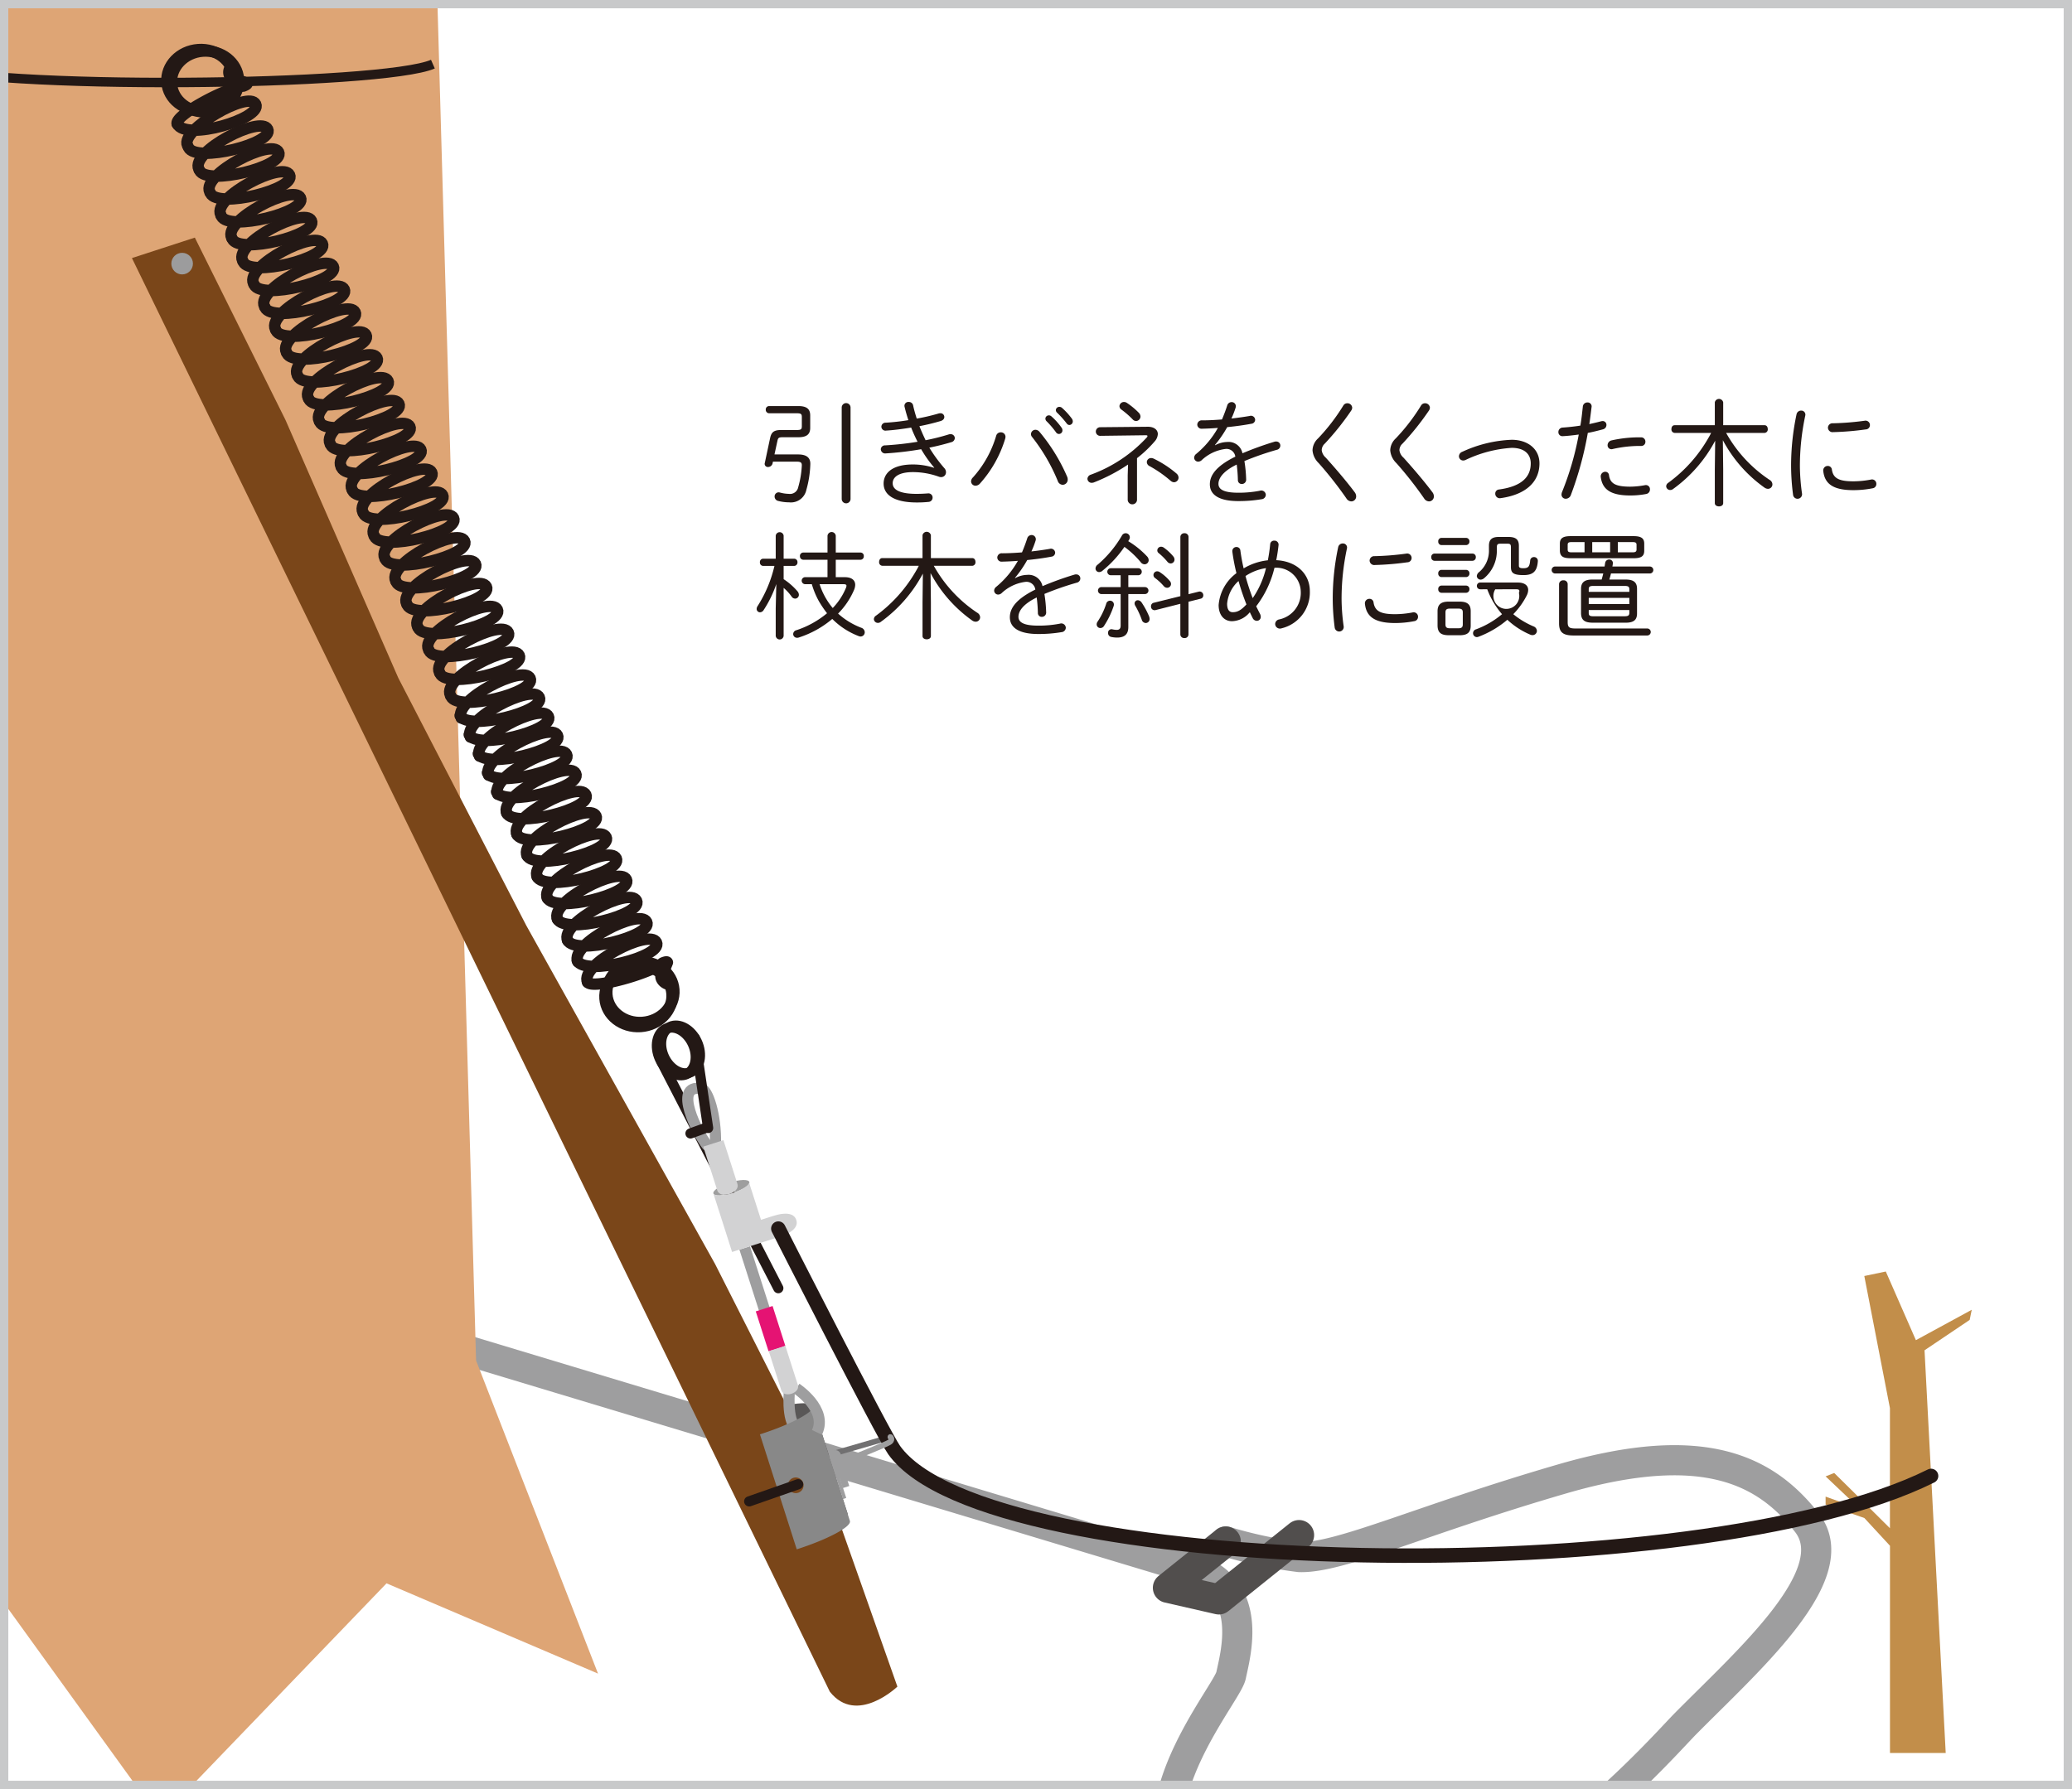
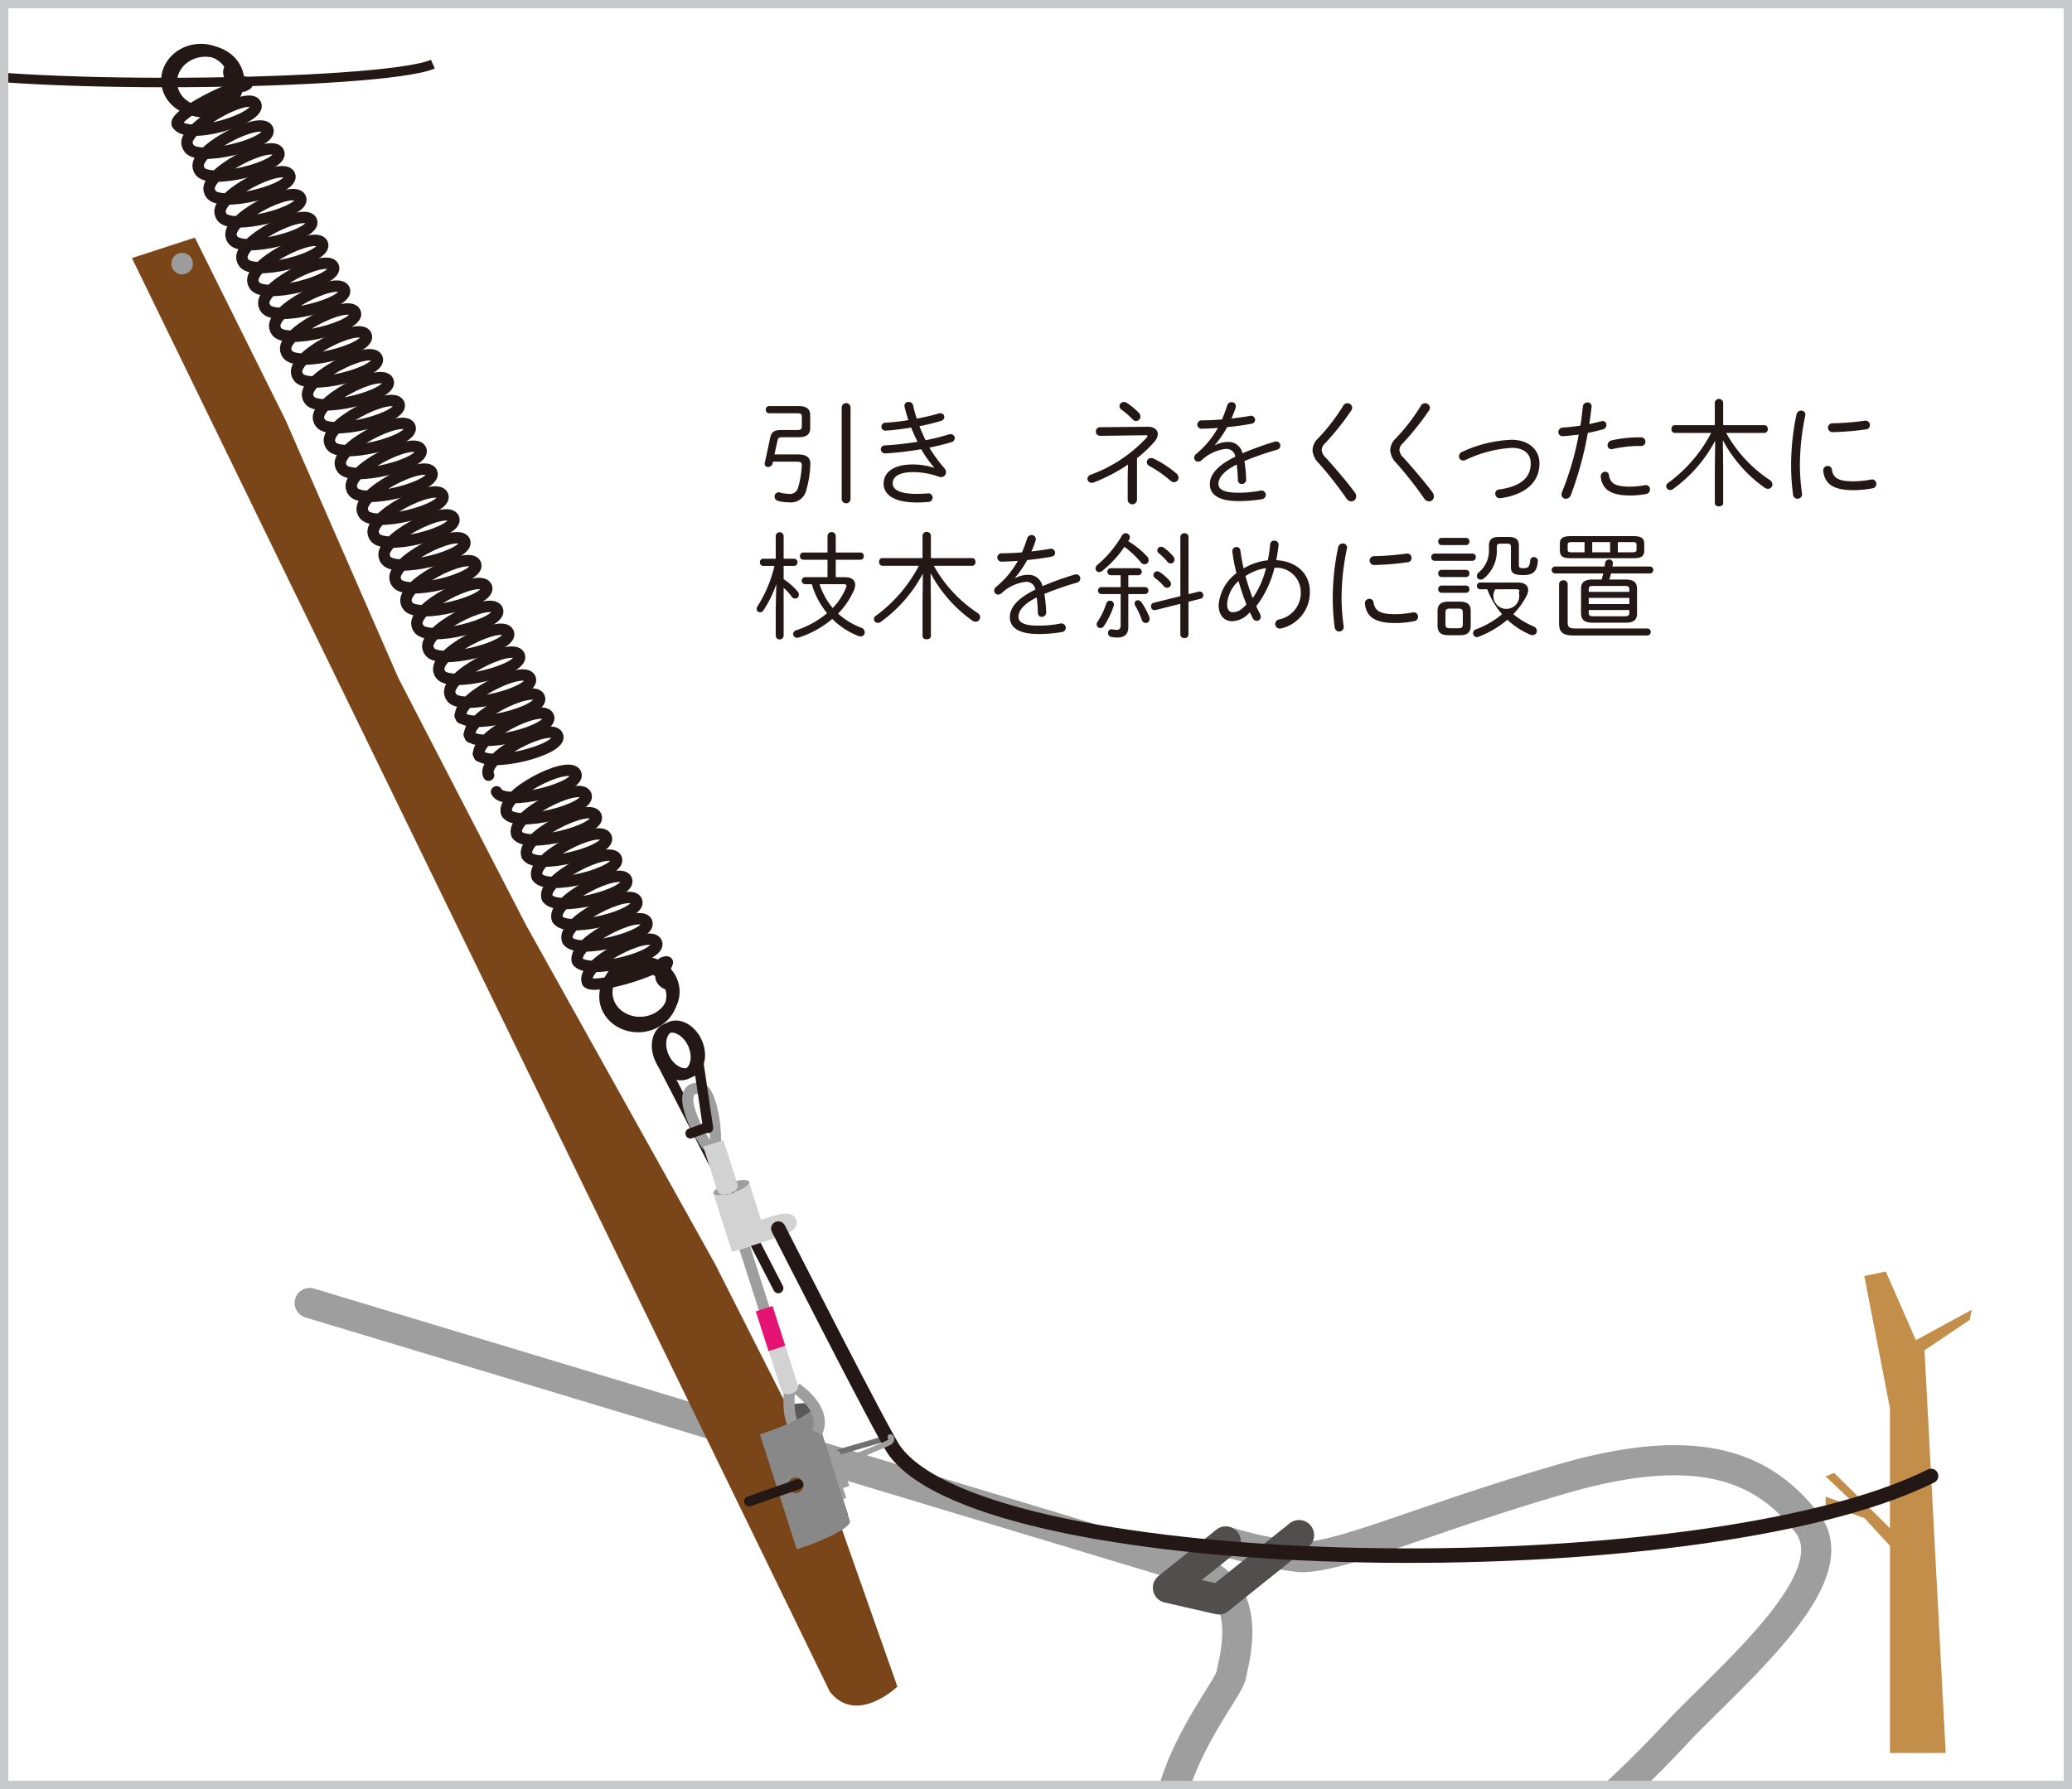
<svg xmlns="http://www.w3.org/2000/svg" width="230" height="198.635" viewBox="0 0 230 198.635">
  <rect x="0" y="0" width="230" height="198.635" fill="#333333" stroke="none" />
  <defs>
    <clipPath id="clip-path">
      <rect id="SVGID" width="230" height="198.635" transform="translate(1861.2 2215.479)" fill="none" />
    </clipPath>
  </defs>
  <g id="グループ_401" data-name="グループ 401" transform="translate(-1861.2 -2215.479)">
    <g id="グループ_399" data-name="グループ 399">
      <g id="グループ_398" data-name="グループ 398" clip-path="url(#clip-path)">
        <rect id="長方形_124" data-name="長方形 124" width="230" height="198.635" transform="translate(1861.2 2215.479)" fill="#fff" />
        <path id="パス_2034" data-name="パス 2034" d="M2080.072,2360.9l-6.2,3.374-3.341-7.623-2.386.5,2.845,14.67v13.333c-2.4-2.409-6.186-6.133-6.186-6.133l-.955.375,3.818,3.624-3.818-1.375v.875l4.3,1.5,2.845,3.079v23.007h6.187l-2.351-44.707,5.011-3.374Z" fill="#c28e4a" />
        <path id="パス_2035" data-name="パス 2035" d="M1997.261,2386.625a49.185,49.185,0,0,0,8.166,1.728c4.462.163,13.463-4.111,29.236-8.691s22.586-.867,27.092,4.847-6.522,15.319-13.516,22.406c-3.115,3.157-25.519,29.118-46.751,22.715s-4.192-25.481-3.638-28.123,2.9-10.8-5.961-12.317l-96.31-29.043" fill="none" stroke="#9e9e9f" stroke-linecap="round" stroke-linejoin="round" stroke-width="3.347" />
        <path id="パス_2036" data-name="パス 2036" d="M2005.4,2385.917l-8.9,7.141-5.656-1.293,6.419-5.139" fill="none" stroke="#514e4d" stroke-linecap="round" stroke-linejoin="round" stroke-width="3.347" />
        <path id="パス_2037" data-name="パス 2037" d="M1949.036,2385.57l-4.329-13.117c3.46-1.107,6.553-1.509,6.756-.876l3.858,12.05Z" fill="#595757" />
        <ellipse id="楕円形_187" data-name="楕円形 187" cx="2.094" cy="0.6" rx="2.094" ry="0.6" transform="translate(1940.209 2347.416) rotate(-17.754)" fill="#9e9e9e" />
-         <path id="パス_2038" data-name="パス 2038" d="M1914.046,2366.531l-4.5-158.12h-58.654l-.763,158.12-17.275,33.708,27.216-8.966,18.879,26.14,25.158-26.14,23.477,10.023Z" fill="#dea575" />
        <g id="グループ_396" data-name="グループ 396">
          <path id="パス_2039" data-name="パス 2039" d="M1925.338,2322.258c-.937-1.962,6.894-6,7.648-4.419s-7.96,3.765-8.789,2.032" fill="none" stroke="#231815" stroke-linecap="round" stroke-linejoin="round" stroke-width="1.264" />
          <path id="パス_2040" data-name="パス 2040" d="M1926.424,2324.529c-.938-1.962,6.894-6,7.648-4.419s-7.961,3.765-8.789,2.032" fill="none" stroke="#231815" stroke-linecap="round" stroke-linejoin="round" stroke-width="1.264" />
          <path id="パス_2041" data-name="パス 2041" d="M1926.411,2324.5c.441.922,7.012-.972,8.337-2.1,0,0,.484-.225.537-.067a7.734,7.734,0,0,1-.7,1.417c-.066.148,0,.674.615.956" fill="none" stroke="#231815" stroke-linecap="round" stroke-linejoin="round" stroke-width="1.264" />
          <path id="パス_2042" data-name="パス 2042" d="M1924.213,2319.9c-.938-1.962,6.894-6,7.648-4.419s-7.961,3.765-8.789,2.032" fill="none" stroke="#231815" stroke-linecap="round" stroke-linejoin="round" stroke-width="1.264" />
          <path id="パス_2043" data-name="パス 2043" d="M1923.088,2317.549c-.938-1.961,6.894-6,7.648-4.418s-7.961,3.764-8.789,2.032" fill="none" stroke="#231815" stroke-linecap="round" stroke-linejoin="round" stroke-width="1.264" />
          <path id="パス_2044" data-name="パス 2044" d="M1921.962,2315.2c-.937-1.962,6.9-6,7.648-4.418s-7.96,3.764-8.789,2.031" fill="none" stroke="#231815" stroke-linecap="round" stroke-linejoin="round" stroke-width="1.264" />
          <path id="パス_2045" data-name="パス 2045" d="M1920.837,2312.841c-.938-1.962,6.894-6,7.648-4.419s-7.96,3.765-8.789,2.032" fill="none" stroke="#231815" stroke-linecap="round" stroke-linejoin="round" stroke-width="1.264" />
          <path id="パス_2046" data-name="パス 2046" d="M1919.712,2310.487c-.938-1.962,6.894-6,7.648-4.419s-7.961,3.765-8.789,2.032" fill="none" stroke="#231815" stroke-linecap="round" stroke-linejoin="round" stroke-width="1.264" />
          <path id="パス_2047" data-name="パス 2047" d="M1918.587,2308.133c-.938-1.962,6.894-6,7.648-4.419s-7.961,3.765-8.789,2.032" fill="none" stroke="#231815" stroke-linecap="round" stroke-linejoin="round" stroke-width="1.264" />
          <path id="パス_2048" data-name="パス 2048" d="M1917.461,2305.779c-.938-1.962,6.894-6,7.648-4.419s-7.96,3.765-8.789,2.032" fill="none" stroke="#231815" stroke-linecap="round" stroke-linejoin="round" stroke-width="1.264" />
-           <path id="パス_2049" data-name="パス 2049" d="M1916.45,2303.663c-.938-1.962,6.894-6,7.648-4.419s-7.961,3.765-8.789,2.032" fill="none" stroke="#231815" stroke-linecap="round" stroke-linejoin="round" stroke-width="1.264" />
          <path id="パス_2050" data-name="パス 2050" d="M1915.438,2301.547c-.937-1.962,6.894-6,7.648-4.419s-7.96,3.765-8.789,2.032" fill="none" stroke="#231815" stroke-linecap="round" stroke-linejoin="round" stroke-width="1.264" />
          <path id="パス_2051" data-name="パス 2051" d="M1914.427,2299.431c-.938-1.962,6.894-6,7.648-4.419s-7.961,3.765-8.789,2.032" fill="none" stroke="#231815" stroke-linecap="round" stroke-linejoin="round" stroke-width="1.264" />
          <path id="パス_2052" data-name="パス 2052" d="M1913.415,2297.315c-.937-1.962,6.9-6,7.649-4.419s-7.961,3.765-8.789,2.032" fill="none" stroke="#231815" stroke-linecap="round" stroke-linejoin="round" stroke-width="1.264" />
          <path id="パス_2053" data-name="パス 2053" d="M1912.4,2295.2c-.938-1.962,6.894-6,7.648-4.419s-7.961,3.765-8.789,2.032" fill="none" stroke="#231815" stroke-linecap="round" stroke-linejoin="round" stroke-width="1.264" />
          <path id="パス_2054" data-name="パス 2054" d="M1911.19,2292.659c-.938-1.962,6.894-6,7.648-4.419s-7.961,3.765-8.789,2.032" fill="none" stroke="#231815" stroke-linecap="round" stroke-linejoin="round" stroke-width="1.264" />
          <path id="パス_2055" data-name="パス 2055" d="M1909.976,2290.119c-.938-1.962,6.894-6,7.648-4.418s-7.961,3.764-8.789,2.031" fill="none" stroke="#231815" stroke-linecap="round" stroke-linejoin="round" stroke-width="1.264" />
          <path id="パス_2056" data-name="パス 2056" d="M1908.762,2287.579c-.938-1.961,6.894-6,7.648-4.418s-7.961,3.765-8.789,2.032" fill="none" stroke="#231815" stroke-linecap="round" stroke-linejoin="round" stroke-width="1.264" />
          <path id="パス_2057" data-name="パス 2057" d="M1907.548,2285.04c-.938-1.962,6.894-6,7.648-4.419s-7.961,3.765-8.789,2.032" fill="none" stroke="#231815" stroke-linecap="round" stroke-linejoin="round" stroke-width="1.264" />
          <path id="パス_2058" data-name="パス 2058" d="M1906.334,2282.5c-.938-1.962,6.894-6,7.648-4.419s-7.961,3.765-8.789,2.032" fill="none" stroke="#231815" stroke-linecap="round" stroke-linejoin="round" stroke-width="1.264" />
          <path id="パス_2059" data-name="パス 2059" d="M1905.12,2279.96c-.938-1.962,6.894-6,7.648-4.418s-7.961,3.764-8.789,2.031" fill="none" stroke="#231815" stroke-linecap="round" stroke-linejoin="round" stroke-width="1.264" />
          <path id="パス_2060" data-name="パス 2060" d="M1903.906,2277.42c-.938-1.961,6.894-5.995,7.648-4.418s-7.961,3.765-8.789,2.032" fill="none" stroke="#231815" stroke-linecap="round" stroke-linejoin="round" stroke-width="1.264" />
          <path id="パス_2061" data-name="パス 2061" d="M1902.692,2274.881c-.938-1.962,6.894-6,7.648-4.419s-7.961,3.765-8.789,2.032" fill="none" stroke="#231815" stroke-linecap="round" stroke-linejoin="round" stroke-width="1.264" />
          <path id="パス_2062" data-name="パス 2062" d="M1901.478,2272.341c-.938-1.962,6.894-6,7.648-4.419s-7.961,3.765-8.789,2.032" fill="none" stroke="#231815" stroke-linecap="round" stroke-linejoin="round" stroke-width="1.264" />
          <path id="パス_2063" data-name="パス 2063" d="M1900.264,2269.8c-.938-1.962,6.894-6,7.648-4.418s-7.961,3.764-8.789,2.031" fill="none" stroke="#231815" stroke-linecap="round" stroke-linejoin="round" stroke-width="1.264" />
          <path id="パス_2064" data-name="パス 2064" d="M1899.05,2267.262c-.938-1.962,6.894-6,7.648-4.419s-7.961,3.765-8.789,2.032" fill="none" stroke="#231815" stroke-linecap="round" stroke-linejoin="round" stroke-width="1.264" />
          <path id="パス_2065" data-name="パス 2065" d="M1897.836,2264.722c-.938-1.962,6.894-6,7.648-4.419s-7.961,3.765-8.789,2.032" fill="none" stroke="#231815" stroke-linecap="round" stroke-linejoin="round" stroke-width="1.264" />
          <path id="パス_2066" data-name="パス 2066" d="M1896.622,2262.182c-.938-1.962,6.894-6,7.648-4.419s-7.961,3.765-8.789,2.032" fill="none" stroke="#231815" stroke-linecap="round" stroke-linejoin="round" stroke-width="1.264" />
          <path id="パス_2067" data-name="パス 2067" d="M1895.408,2259.642c-.938-1.962,6.894-6,7.648-4.418s-7.961,3.764-8.789,2.031" fill="none" stroke="#231815" stroke-linecap="round" stroke-linejoin="round" stroke-width="1.264" />
          <path id="パス_2068" data-name="パス 2068" d="M1894.194,2257.1c-.938-1.962,6.894-6,7.648-4.419s-7.961,3.765-8.789,2.032" fill="none" stroke="#231815" stroke-linecap="round" stroke-linejoin="round" stroke-width="1.264" />
          <path id="パス_2069" data-name="パス 2069" d="M1892.98,2254.563c-.938-1.962,6.894-6,7.648-4.419s-7.961,3.765-8.789,2.032" fill="none" stroke="#231815" stroke-linecap="round" stroke-linejoin="round" stroke-width="1.264" />
          <path id="パス_2070" data-name="パス 2070" d="M1891.766,2252.023c-.938-1.962,6.894-6,7.648-4.419s-7.961,3.765-8.789,2.032" fill="none" stroke="#231815" stroke-linecap="round" stroke-linejoin="round" stroke-width="1.264" />
          <path id="パス_2071" data-name="パス 2071" d="M1890.552,2249.483c-.938-1.962,6.894-6,7.648-4.418s-7.961,3.764-8.789,2.031" fill="none" stroke="#231815" stroke-linecap="round" stroke-linejoin="round" stroke-width="1.264" />
          <path id="パス_2072" data-name="パス 2072" d="M1889.338,2246.944c-.938-1.962,6.894-6,7.648-4.419s-7.961,3.765-8.789,2.032" fill="none" stroke="#231815" stroke-linecap="round" stroke-linejoin="round" stroke-width="1.264" />
          <path id="パス_2073" data-name="パス 2073" d="M1888.124,2244.4c-.938-1.962,6.894-6,7.648-4.419s-7.961,3.765-8.789,2.032" fill="none" stroke="#231815" stroke-linecap="round" stroke-linejoin="round" stroke-width="1.264" />
          <path id="パス_2074" data-name="パス 2074" d="M1886.91,2241.864c-.938-1.962,6.894-6,7.648-4.419s-7.961,3.765-8.789,2.032" fill="none" stroke="#231815" stroke-linecap="round" stroke-linejoin="round" stroke-width="1.264" />
          <path id="パス_2075" data-name="パス 2075" d="M1885.7,2239.324c-.938-1.961,6.894-6,7.648-4.418s-7.961,3.764-8.789,2.031" fill="none" stroke="#231815" stroke-linecap="round" stroke-linejoin="round" stroke-width="1.264" />
          <path id="パス_2076" data-name="パス 2076" d="M1884.482,2236.785c-.938-1.962,6.894-6,7.648-4.419s-7.961,3.765-8.789,2.032" fill="none" stroke="#231815" stroke-linecap="round" stroke-linejoin="round" stroke-width="1.264" />
          <path id="パス_2077" data-name="パス 2077" d="M1883.268,2234.245c-.938-1.962,6.894-6,7.648-4.419s-7.961,3.765-8.789,2.032" fill="none" stroke="#231815" stroke-linecap="round" stroke-linejoin="round" stroke-width="1.264" />
          <ellipse id="楕円形_188" data-name="楕円形 188" cx="3.728" cy="3.376" rx="3.728" ry="3.376" transform="translate(1928.323 2322.525) rotate(-4.072)" fill="none" stroke="#231815" stroke-linecap="round" stroke-linejoin="round" stroke-width="1.264" />
          <ellipse id="楕円形_189" data-name="楕円形 189" cx="3.728" cy="3.376" rx="3.728" ry="3.376" transform="translate(1928.118 2322.979) rotate(-4.072)" fill="none" stroke="#231815" stroke-linecap="round" stroke-linejoin="round" stroke-width="1.264" />
          <path id="パス_2078" data-name="パス 2078" d="M1880.869,2229.226c.938,1.962,9.472-.6,8.718-2.18s-8.406,2.834-7.577,4.567" fill="none" stroke="#231815" stroke-linecap="round" stroke-linejoin="round" stroke-width="1.264" />
          <path id="パス_2079" data-name="パス 2079" d="M1880.881,2229.252c-.44-.922,5.525-4.082,7.328-4.213,0,0,.508-.175.418-.317a9.31,9.31,0,0,0-1.611-.486.866.866,0,0,1-.35-1.063" fill="none" stroke="#231815" stroke-linecap="round" stroke-linejoin="round" stroke-width="1.264" />
          <ellipse id="楕円形_190" data-name="楕円形 190" cx="3.728" cy="3.376" rx="3.728" ry="3.376" transform="translate(1879.994 2221.419) rotate(-4.072)" fill="none" stroke="#231815" stroke-linecap="round" stroke-linejoin="round" stroke-width="1.264" />
          <ellipse id="楕円形_191" data-name="楕円形 191" cx="3.728" cy="3.376" rx="3.728" ry="3.376" transform="translate(1879.491 2221.25) rotate(-4.072)" fill="none" stroke="#231815" stroke-linecap="round" stroke-linejoin="round" stroke-width="1.264" />
        </g>
        <line id="線_258" data-name="線 258" x2="12.929" y2="25.06" transform="translate(1934.667 2333.442)" fill="none" stroke="#231815" stroke-linecap="round" stroke-linejoin="round" stroke-width="1.131" />
        <path id="パス_2080" data-name="パス 2080" d="M1882.828,2241.859l-6.983,2.273,77.469,159.17c2.977,3.78,7.5-.563,7.5-.563l-8.066-22.877-12.172-24.044-20.955-37.58-14.206-27.486-12.527-28.651Z" fill="#7a4619" />
        <path id="パス_2081" data-name="パス 2081" d="M1851.229,2222.6c9.353,3.011,52.53,2.41,58.024,0" fill="none" stroke="#231815" stroke-miterlimit="10" stroke-width="1.052" />
        <line id="線_259" data-name="線 259" y1="1.761" x2="6.077" transform="translate(1953.953 2375.041)" fill="none" stroke="#717071" stroke-linecap="round" stroke-linejoin="round" stroke-width="0.618" />
        <path id="パス_2082" data-name="パス 2082" d="M1948.851,2369.6s-.423,3.657.8,4.491" fill="none" stroke="#9e9e9f" stroke-linejoin="round" stroke-width="1.236" />
        <path id="パス_2083" data-name="パス 2083" d="M1945.556,2374.732l4.086,12.764c3.46-1.108,6.1-2.519,5.9-3.152l-4.086-12.764C1951.656,2372.213,1949.016,2373.624,1945.556,2374.732Zm4.239,6.483a.868.868,0,1,1,.562-1.091A.868.868,0,0,1,1949.8,2381.215Z" fill="#888" />
        <circle id="楕円形_192" data-name="楕円形 192" cx="0.648" cy="0.648" r="0.648" transform="translate(1953.26 2376.48)" fill="#9e9e9f" />
        <rect id="長方形_125" data-name="長方形 125" width="0.383" height="4.722" transform="translate(1953.332 2377.415) rotate(-17.754)" fill="#9e9e9f" />
        <rect id="長方形_126" data-name="長方形 126" width="0.769" height="1.274" transform="translate(1954.352 2379.487) rotate(-17.754)" fill="#9e9e9f" />
        <line id="線_260" data-name="線 260" x2="3.577" y2="11.171" transform="translate(1943.867 2354.036)" fill="none" stroke="#9e9e9f" stroke-linejoin="round" stroke-width="1.236" />
        <g id="グループ_397" data-name="グループ 397">
          <path id="パス_2084" data-name="パス 2084" d="M1940.417,2347.906l-.047.015.021.066C1940.384,2347.963,1940.415,2347.932,1940.417,2347.906Z" fill="#d2d2d3" />
          <path id="パス_2085" data-name="パス 2085" d="M1944.317,2346.662l0,0h0Z" fill="#d2d2d3" />
          <path id="パス_2086" data-name="パス 2086" d="M1949.59,2350.932c-.2-.638-.945-.97-2.616-.435l-1.3.415-1.321-4.127c-.021.321-.763.806-1.788,1.135-1.1.353-2.077.382-2.178.067l1.341,4.188.7,2.2.034.108,5.242-1.678C1949.383,2352.27,1949.8,2351.568,1949.59,2350.932Zm-1.994.957c-.335.108-.651.06-.7-.106s.176-.388.511-.5.65-.059.7.107S1947.931,2351.782,1947.6,2351.889Z" fill="#d2d2d3" />
        </g>
        <path id="パス_2087" data-name="パス 2087" d="M1939.681,2342.62c-.962-1.168-3.911-6.829-.618-6.275" fill="none" stroke="#9e9e9f" stroke-linecap="round" stroke-linejoin="round" stroke-width="1.236" />
        <path id="パス_2088" data-name="パス 2088" d="M1939.063,2336.345c.692.137,1.635,2.955,1.56,6.117" fill="none" stroke="#9e9e9f" stroke-linecap="round" stroke-linejoin="round" stroke-width="1.236" />
        <path id="パス_2089" data-name="パス 2089" d="M1943.059,2346.932c.321,1.005-1.916,1.721-2.237.716l-1.557-4.862,2.237-.717Z" fill="#d2d2d3" />
        <path id="パス_2090" data-name="パス 2090" d="M1949.6,2369.631s3.506,2.3,2.289,4.882" fill="none" stroke="#9e9e9f" stroke-linejoin="round" stroke-width="1.236" />
        <rect id="長方形_127" data-name="長方形 127" width="1.96" height="4.648" transform="translate(1945.093 2361.079) rotate(-17.754)" fill="#e51373" style="mix-blend-mode: multiply;isolation: isolate" />
        <path id="パス_2091" data-name="パス 2091" d="M1949.768,2369.252c.287.9-1.553,1.487-1.84.589l-1.391-4.344,1.84-.589Z" fill="#d2d2d3" />
        <line id="線_261" data-name="線 261" x1="1.533" y2="0.554" transform="translate(1937.847 2340.767)" fill="none" stroke="#231815" stroke-linecap="round" stroke-linejoin="round" stroke-width="1.131" />
        <line id="線_262" data-name="線 262" x1="5.435" y2="1.901" transform="translate(1944.363 2380.271)" fill="none" stroke="#231815" stroke-linecap="round" stroke-linejoin="round" stroke-width="1.131" />
        <path id="パス_2092" data-name="パス 2092" d="M1947.6,2351.889s11.616,22.857,12.855,24.591c10.382,14.526,89.535,15.62,115.1,2.871" fill="none" stroke="#231815" stroke-linecap="round" stroke-linejoin="round" stroke-width="1.61" />
        <path id="パス_2093" data-name="パス 2093" d="M1953.934,2377.246s.039.771.458.637,5.274-2.034,5.618-2.329-.014-.618.02-.513" fill="none" stroke="#9e9e9f" stroke-linecap="round" stroke-linejoin="round" stroke-width="0.618" />
        <circle id="楕円形_193" data-name="楕円形 193" cx="1.199" cy="1.199" r="1.199" transform="translate(1880.218 2243.548)" fill="#9c9c9d" />
        <line id="線_263" data-name="線 263" x2="1.486" y2="10" transform="translate(1938.317 2330.717)" fill="none" stroke="#231815" stroke-linecap="round" stroke-linejoin="round" stroke-width="1.131" />
        <ellipse id="楕円形_194" data-name="楕円形 194" cx="2.007" cy="2.765" rx="2.007" ry="2.765" transform="translate(1933.766 2330.319) rotate(-24.581)" fill="none" stroke="#231815" stroke-miterlimit="10" stroke-width="1.131" />
        <ellipse id="楕円形_195" data-name="楕円形 195" cx="2.007" cy="2.765" rx="2.007" ry="2.765" transform="translate(1933.3 2330.532) rotate(-24.581)" fill="none" stroke="#231815" stroke-miterlimit="10" stroke-width="1.131" />
        <g id="長方形_128" data-name="長方形 128" transform="translate(1861.2 2215.479)" fill="none" stroke="#c8c9ca" stroke-miterlimit="10" stroke-width="0.922">
          <rect width="230" height="198.635" stroke="none" />
          <rect x="0.461" y="0.461" width="229.078" height="197.713" fill="none" />
        </g>
      </g>
    </g>
    <g id="グループ_400" data-name="グループ 400">
      <path id="パス_2094" data-name="パス 2094" d="M1946.961,2266.917a.513.513,0,0,1-.5.412.351.351,0,0,1-.362-.464l.581-2.725c.143-.686.427-.918,1.239-.918h1.718c.465,0,.569-.078.569-.413v-1.034c0-.334-.1-.412-.569-.412h-3.059a.38.38,0,0,1-.375-.4.372.372,0,0,1,.375-.4h3.241c.9,0,1.317.309,1.317,1.033v1.394c0,.724-.413,1.034-1.317,1.034h-1.73c-.44,0-.517.077-.582.362l-.337,1.549h2.635c.983,0,1.383.414,1.343,1.123a11.552,11.552,0,0,1-.437,2.8,1.752,1.752,0,0,1-1.913,1.394,4.966,4.966,0,0,1-1.214-.155.5.5,0,0,1-.4-.49.452.452,0,0,1,.452-.466.676.676,0,0,1,.155.027,4.086,4.086,0,0,0,.968.142.925.925,0,0,0,1.045-.736,10.506,10.506,0,0,0,.4-2.4c.013-.336-.117-.439-.581-.439H1947Zm7.672-6.213a.491.491,0,0,1,.981,0v10.189a.491.491,0,0,1-.981,0Z" fill="#231815" />
      <path id="パス_2095" data-name="パス 2095" d="M1964.9,2267.394a13.479,13.479,0,0,1-1.446-2.04,35.667,35.667,0,0,1-3.913.464.487.487,0,0,1-.569-.452.455.455,0,0,1,.491-.439,33.871,33.871,0,0,0,3.591-.4,17.006,17.006,0,0,1-.711-1.576c-.955.155-1.924.285-2.777.335a.45.45,0,0,1-.53-.439.457.457,0,0,1,.492-.438,24.06,24.06,0,0,0,2.505-.284c-.167-.5-.31-1.009-.427-1.5a.429.429,0,0,1,.467-.517.476.476,0,0,1,.489.387c.1.477.245.969.4,1.46a22.131,22.131,0,0,0,2.39-.556.74.74,0,0,1,.22-.038.418.418,0,0,1,.452.412c0,.182-.116.362-.413.452a23.484,23.484,0,0,1-2.352.57c.207.529.44,1.046.686,1.561a23.981,23.981,0,0,0,2.57-.645.516.516,0,0,1,.193-.025.446.446,0,0,1,.479.438.494.494,0,0,1-.4.452c-.722.219-1.548.426-2.427.606a16.678,16.678,0,0,0,1.666,2.275.657.657,0,0,1,.182.452.53.53,0,0,1-.544.542.708.708,0,0,1-.233-.04,8.512,8.512,0,0,0-2.879-.515c-1.6,0-2.26.555-2.26,1.239,0,.632.619,1.176,2.647,1.176.517,0,.931-.027,1.266-.052a.46.46,0,0,1,.517.477.473.473,0,0,1-.44.467,12.181,12.181,0,0,1-1.318.063c-2.557,0-3.679-.877-3.679-2.1,0-1.072.852-2.118,3.254-2.118a7.591,7.591,0,0,1,2.35.374Z" fill="#231815" />
-       <path id="パス_2096" data-name="パス 2096" d="M1972.284,2263.481a.5.5,0,0,1,.53.5,1.119,1.119,0,0,1-.027.182,13.119,13.119,0,0,1-2.827,5.025.679.679,0,0,1-.467.219.491.491,0,0,1-.5-.479.632.632,0,0,1,.205-.439,11.924,11.924,0,0,0,2.584-4.636A.513.513,0,0,1,1972.284,2263.481Zm3.357.193a.5.5,0,0,1,.5-.478.6.6,0,0,1,.44.22,20.21,20.21,0,0,1,3.074,4.985.772.772,0,0,1,.065.31.57.57,0,0,1-.557.594.6.6,0,0,1-.542-.413,20.3,20.3,0,0,0-2.854-4.894A.5.5,0,0,1,1975.641,2263.674Zm1.6-1.717a.383.383,0,0,1,.387-.362.4.4,0,0,1,.27.1,7.1,7.1,0,0,1,1.137,1.266.491.491,0,0,1,.1.3.392.392,0,0,1-.387.4.385.385,0,0,1-.324-.18,9.608,9.608,0,0,0-1.059-1.241A.4.4,0,0,1,1977.244,2261.957Zm1.161-.943a.384.384,0,0,1,.388-.362.423.423,0,0,1,.284.1,7.672,7.672,0,0,1,1.111,1.214.544.544,0,0,1,.1.3.4.4,0,0,1-.375.4.38.38,0,0,1-.3-.168,10.039,10.039,0,0,0-1.084-1.213A.388.388,0,0,1,1978.405,2261.014Z" fill="#231815" />
      <path id="パス_2097" data-name="パス 2097" d="M1986.417,2267.057a19.563,19.563,0,0,1-3.808,1.99.767.767,0,0,1-.22.038.464.464,0,0,1-.479-.452.519.519,0,0,1,.375-.452,15.835,15.835,0,0,0,6.225-4.145.265.265,0,0,0,.065-.143c0-.065-.065-.09-.195-.09l-5.022.065a.479.479,0,1,1-.015-.956l5.232-.051c.724-.014,1.149.335,1.149.813a1.339,1.339,0,0,1-.362.826,13.342,13.342,0,0,1-1.95,1.848v4.662a.519.519,0,0,1-1.032,0v-2.764Zm-.954-6.483a.5.5,0,0,1,.5-.464.561.561,0,0,1,.31.09,8.176,8.176,0,0,1,1.331,1.1.638.638,0,0,1,.194.425.51.51,0,0,1-.491.5.526.526,0,0,1-.362-.167,9.476,9.476,0,0,0-1.239-1.086A.49.49,0,0,1,1985.463,2260.574Zm6.316,7.465a.623.623,0,0,1,.244.466.516.516,0,0,1-.5.517.612.612,0,0,1-.374-.157,13.414,13.414,0,0,0-2.325-1.626.526.526,0,0,1-.323-.452.463.463,0,0,1,.478-.452.663.663,0,0,1,.309.078A11.715,11.715,0,0,1,1991.779,2268.039Z" fill="#231815" />
      <path id="パス_2098" data-name="パス 2098" d="M1996.084,2264.914a2.9,2.9,0,0,1,1.329-.362,1.574,1.574,0,0,1,1.706,1.254,34.691,34.691,0,0,1,3.538-1.279.487.487,0,0,1,.2-.027.444.444,0,0,1,.465.452.483.483,0,0,1-.388.467,32.234,32.234,0,0,0-3.6,1.251,14.974,14.974,0,0,1,.193,2.015.476.476,0,0,1-.478.53.424.424,0,0,1-.439-.452,16.26,16.26,0,0,0-.13-1.706c-1.561.764-2.027,1.551-2.027,2.145s.556.982,2.2.982a12.311,12.311,0,0,0,2.4-.22.5.5,0,0,1,.657.452.511.511,0,0,1-.477.492,15.288,15.288,0,0,1-2.582.205c-2.17,0-3.152-.722-3.152-1.859,0-.931.594-1.977,2.827-3.074a.988.988,0,0,0-1.109-.853,4.7,4.7,0,0,0-2.649,1.266.609.609,0,0,1-.36.142.446.446,0,0,1-.452-.439.55.55,0,0,1,.218-.413,10.241,10.241,0,0,0,2.417-2.894c-.634.052-1.241.078-1.758.09a.472.472,0,0,1-.53-.452.488.488,0,0,1,.543-.477c.646,0,1.408-.038,2.2-.1q.328-.774.579-1.55a.5.5,0,0,1,.479-.375.453.453,0,0,1,.478.44.433.433,0,0,1-.026.18,9.661,9.661,0,0,1-.464,1.2c.709-.077,1.419-.18,2.028-.283a.463.463,0,0,1,.606.425.452.452,0,0,1-.414.44c-.814.154-1.756.284-2.687.374a12.458,12.458,0,0,1-1.356,1.976Z" fill="#231815" />
      <path id="パス_2099" data-name="パス 2099" d="M2010.758,2260.252a.53.53,0,0,1,.542.5.631.631,0,0,1-.117.323,30.186,30.186,0,0,1-2.92,3.653,1,1,0,0,0-.347.737,1.313,1.313,0,0,0,.452.827c.942,1.046,2.233,2.532,3.216,3.848a.745.745,0,0,1,.155.452.542.542,0,0,1-.544.556.676.676,0,0,1-.542-.336,41.992,41.992,0,0,0-3.074-3.914,2.222,2.222,0,0,1-.684-1.42,1.866,1.866,0,0,1,.619-1.329,21.636,21.636,0,0,0,2.8-3.644A.507.507,0,0,1,2010.758,2260.252Z" fill="#231815" />
      <path id="パス_2100" data-name="パス 2100" d="M2019.384,2260.252a.53.53,0,0,1,.542.5.631.631,0,0,1-.117.323,30.181,30.181,0,0,1-2.919,3.653,1,1,0,0,0-.348.737,1.313,1.313,0,0,0,.452.827c.942,1.046,2.233,2.532,3.216,3.848a.744.744,0,0,1,.155.452.542.542,0,0,1-.544.556.675.675,0,0,1-.542-.336,42.013,42.013,0,0,0-3.074-3.914,2.222,2.222,0,0,1-.684-1.42,1.866,1.866,0,0,1,.619-1.329,21.636,21.636,0,0,0,2.8-3.644A.507.507,0,0,1,2019.384,2260.252Z" fill="#231815" />
      <path id="パス_2101" data-name="パス 2101" d="M2029,2264.307c1.808,0,3.087,1.034,3.087,2.622,0,1.989-1.433,3.462-4.327,3.861a.5.5,0,0,1-.58-.5.448.448,0,0,1,.412-.464c2.584-.348,3.526-1.446,3.526-2.893,0-1.058-.722-1.73-2.118-1.73a13.89,13.89,0,0,0-5.114,1.343.7.7,0,0,1-.259.063.477.477,0,0,1-.478-.477.559.559,0,0,1,.388-.5A14.307,14.307,0,0,1,2029,2264.307Z" fill="#231815" />
      <path id="パス_2102" data-name="パス 2102" d="M2034.664,2263.906a.442.442,0,0,1-.477-.465.487.487,0,0,1,.489-.49c.53-.039,1.2-.1,1.951-.219.129-.737.18-1.279.272-2.093a.5.5,0,0,1,.517-.477.436.436,0,0,1,.452.529c-.092.75-.157,1.279-.247,1.873.427-.092.866-.194,1.305-.311a.877.877,0,0,1,.168-.026.417.417,0,0,1,.427.44.5.5,0,0,1-.375.477c-.581.155-1.151.3-1.693.4a38.156,38.156,0,0,1-1.872,6.87.61.61,0,0,1-.568.439.46.46,0,0,1-.479-.477.9.9,0,0,1,.065-.284,32.4,32.4,0,0,0,1.848-6.368C2035.788,2263.816,2035.181,2263.881,2034.664,2263.906Zm4.727,3.953a.405.405,0,0,1,.413.374c.129.9.671,1.279,2.351,1.279a9.389,9.389,0,0,0,1.654-.168.452.452,0,0,1,.542.478.5.5,0,0,1-.4.5,9.218,9.218,0,0,1-1.808.167c-2.183,0-3.087-.7-3.254-2.065A.508.508,0,0,1,2039.391,2267.859Zm3.966-3.823a.47.47,0,0,1,.489.479.454.454,0,0,1-.477.477,13.5,13.5,0,0,0-3.126.335.594.594,0,0,1-.155.027.427.427,0,0,1-.439-.44.555.555,0,0,1,.452-.542A14.01,14.01,0,0,1,2043.357,2264.036Z" fill="#231815" />
      <path id="パス_2103" data-name="パス 2103" d="M2051.592,2264.41a15.618,15.618,0,0,1-4.69,5.374.494.494,0,0,1-.309.1.44.44,0,0,1-.44-.412.477.477,0,0,1,.233-.389,15.955,15.955,0,0,0,4.327-4.765c.142-.245.3-.5.427-.774h-4.056a.385.385,0,0,1-.349-.427c0-.22.117-.427.349-.427h4.468v-2.544a.475.475,0,0,1,.929,0v2.544h4.6c.232,0,.347.207.347.427a.383.383,0,0,1-.347.427h-4.275a15.038,15.038,0,0,0,4.829,5.217.591.591,0,0,1,.31.491.493.493,0,0,1-.49.5.7.7,0,0,1-.362-.115,15.174,15.174,0,0,1-4.649-5.284l.037,3.243v3.744c0,.247-.232.362-.464.362s-.465-.115-.465-.362v-3.758Z" fill="#231815" />
      <path id="パス_2104" data-name="パス 2104" d="M2061.126,2261.066a.452.452,0,0,1,.464.567,26.765,26.765,0,0,0-.594,5.619,22.786,22.786,0,0,0,.232,3.009.5.5,0,0,1-.5.594.493.493,0,0,1-.49-.439,25.048,25.048,0,0,1-.22-3.164,27.471,27.471,0,0,1,.607-5.786A.513.513,0,0,1,2061.126,2261.066Zm5.811,7.852a10.474,10.474,0,0,0,1.938-.193.482.482,0,0,1,.606.49.475.475,0,0,1-.414.477,11.143,11.143,0,0,1-2.143.207c-2.235,0-3.178-.7-3.333-2.118a.493.493,0,0,1,.492-.569.449.449,0,0,1,.464.414C2064.7,2268.608,2065.374,2268.918,2066.937,2268.918Zm1.833-6.239a.48.48,0,0,1-.477.478,31.644,31.644,0,0,1-3.591.3.515.515,0,0,1-.594-.49.5.5,0,0,1,.542-.492,30.72,30.72,0,0,0,3.526-.282A.488.488,0,0,1,2068.77,2262.679Z" fill="#231815" />
      <path id="パス_2105" data-name="パス 2105" d="M1945.915,2278.311a.369.369,0,0,1-.362-.4.363.363,0,0,1,.362-.4h1.393v-2.557a.443.443,0,0,1,.879,0v2.557h1.162a.372.372,0,0,1,.374.4.379.379,0,0,1-.374.4h-1.162v1.471a7.291,7.291,0,0,1,1.524,1.331.653.653,0,0,1,.169.4.42.42,0,0,1-.414.427.476.476,0,0,1-.4-.233,5.221,5.221,0,0,0-.879-.956v5.321a.441.441,0,0,1-.879,0v-3.047l.065-2.7a12.7,12.7,0,0,1-1.408,2.892.49.49,0,0,1-.4.245.375.375,0,0,1-.374-.375.612.612,0,0,1,.117-.334,14.226,14.226,0,0,0,1.858-4.443Zm7.142-.684h-2.687a.382.382,0,0,1-.375-.4.374.374,0,0,1,.375-.4h2.687v-1.86a.46.46,0,0,1,.916,0v1.86h2.738a.365.365,0,0,1,.374.4.372.372,0,0,1-.374.4h-2.738v1.935h1.007c.764,0,1.151.337,1.151.854a1.592,1.592,0,0,1-.142.594,8.492,8.492,0,0,1-1.758,2.595,8.162,8.162,0,0,0,2.584,1.576.536.536,0,0,1,.375.492.466.466,0,0,1-.465.477.73.73,0,0,1-.22-.052,8.3,8.3,0,0,1-2.919-1.9,10.915,10.915,0,0,1-3.733,2.067.489.489,0,0,1-.18.025.419.419,0,0,1-.427-.412.45.45,0,0,1,.35-.427,10.327,10.327,0,0,0,3.409-1.886,12.074,12.074,0,0,1-.917-1.356,9.239,9.239,0,0,1-.774-1.872h-.7a.39.39,0,1,1,0-.777h2.442Zm-.879,2.712a7.829,7.829,0,0,0,1.46,2.647,7.182,7.182,0,0,0,1.459-2.222.791.791,0,0,0,.065-.245c0-.13-.1-.18-.362-.18Z" fill="#231815" />
      <path id="パス_2106" data-name="パス 2106" d="M1963.642,2279.163a15.623,15.623,0,0,1-4.689,5.373.492.492,0,0,1-.31.1.44.44,0,0,1-.439-.412.475.475,0,0,1,.232-.389,15.991,15.991,0,0,0,4.327-4.765c.143-.245.3-.5.427-.775h-4.055a.384.384,0,0,1-.35-.427c0-.219.117-.426.35-.426h4.468V2274.9a.475.475,0,0,1,.929,0v2.545h4.6c.232,0,.348.207.348.426a.383.383,0,0,1-.348.427h-4.275a15.032,15.032,0,0,0,4.83,5.217.6.6,0,0,1,.31.492.493.493,0,0,1-.49.5.691.691,0,0,1-.362-.115,15.16,15.16,0,0,1-4.65-5.284l.038,3.244v3.744c0,.246-.233.362-.465.362s-.464-.116-.464-.362v-3.759Z" fill="#231815" />
      <path id="パス_2107" data-name="パス 2107" d="M1973.893,2279.667a2.9,2.9,0,0,1,1.329-.362,1.572,1.572,0,0,1,1.7,1.253,34.665,34.665,0,0,1,3.539-1.278.48.48,0,0,1,.194-.027.444.444,0,0,1,.465.452.482.482,0,0,1-.387.466,32.32,32.32,0,0,0-3.6,1.252,14.95,14.95,0,0,1,.193,2.015.475.475,0,0,1-.477.529.423.423,0,0,1-.44-.452,16.211,16.211,0,0,0-.13-1.7c-1.561.763-2.027,1.55-2.027,2.145s.556.981,2.2.981a12.238,12.238,0,0,0,2.4-.22.5.5,0,0,1,.657.452.51.51,0,0,1-.477.492,15.161,15.161,0,0,1-2.582.205c-2.17,0-3.152-.722-3.152-1.858,0-.931.595-1.977,2.828-3.074a.99.99,0,0,0-1.11-.854,4.7,4.7,0,0,0-2.649,1.266.611.611,0,0,1-.36.143.447.447,0,0,1-.452-.44.548.548,0,0,1,.218-.412,10.207,10.207,0,0,0,2.417-2.894c-.634.052-1.241.077-1.758.09a.472.472,0,0,1-.529-.452.487.487,0,0,1,.542-.477c.646,0,1.408-.038,2.2-.1q.328-.776.58-1.551a.5.5,0,0,1,.479-.374.466.466,0,0,1,.452.619,9.806,9.806,0,0,1-.465,1.2c.71-.077,1.419-.18,2.026-.282a.464.464,0,0,1,.609.425.453.453,0,0,1-.415.439c-.814.155-1.755.285-2.686.375a12.451,12.451,0,0,1-1.356,1.975Z" fill="#231815" />
      <path id="パス_2108" data-name="パス 2108" d="M1983.569,2278.853a.569.569,0,0,1-.362.142.4.4,0,0,1-.4-.4.555.555,0,0,1,.257-.439,12.559,12.559,0,0,0,2.675-3.216.468.468,0,0,1,.412-.258.457.457,0,0,1,.465.438.555.555,0,0,1-.091.3.789.789,0,0,1-.09.142,9.722,9.722,0,0,1,2.093,1.693.616.616,0,0,1,.18.412.459.459,0,0,1-.452.465.552.552,0,0,1-.439-.245,10.236,10.236,0,0,0-1.8-1.691A12.45,12.45,0,0,1,1983.569,2278.853Zm.851,3.319a.424.424,0,0,1,.427.439.591.591,0,0,1-.04.195,9.452,9.452,0,0,1-1.058,2.17.463.463,0,0,1-.4.232.406.406,0,0,1-.414-.4.527.527,0,0,1,.1-.309,7.822,7.822,0,0,0,.955-1.976A.441.441,0,0,1,1984.42,2282.172Zm2.028-1.511h1.848a.387.387,0,0,1,0,.774h-1.848v3.669c0,.814-.439,1.163-1.253,1.163a3.163,3.163,0,0,1-.672-.077.425.425,0,0,1-.322-.427.381.381,0,0,1,.464-.414,2.456,2.456,0,0,0,.492.064c.27,0,.439-.115.439-.477v-3.5h-2.157a.388.388,0,0,1,0-.774h2.157v-1.316h-1.111a.389.389,0,0,1,0-.777h3.087a.389.389,0,0,1,0,.777h-1.124Zm2.3,3.241a.914.914,0,0,1,.063.285.439.439,0,0,1-.425.465.488.488,0,0,1-.452-.388,9.616,9.616,0,0,0-.7-1.51.532.532,0,0,1-.09-.272.353.353,0,0,1,.362-.361.56.56,0,0,1,.439.283A8.711,8.711,0,0,1,1988.748,2283.9Zm4.378,2.016a.406.406,0,0,1-.452.4.412.412,0,0,1-.452-.4v-3.4l-2.765.7a.4.4,0,0,1-.49-.427.382.382,0,0,1,.3-.387l2.959-.735v-6.574a.423.423,0,0,1,.452-.413.417.417,0,0,1,.452.413v6.355l1.149-.285a.406.406,0,0,1,.491.413.367.367,0,0,1-.3.374l-1.343.337Zm-2.08-5.941a.506.506,0,0,1,.142.349.427.427,0,0,1-.427.412.5.5,0,0,1-.374-.18,5.739,5.739,0,0,0-.968-.9.409.409,0,0,1-.181-.336.416.416,0,0,1,.414-.413.508.508,0,0,1,.282.09A4.994,4.994,0,0,1,1991.046,2279.977Zm.4-2.712a.548.548,0,0,1,.128.334.43.43,0,0,1-.412.44.5.5,0,0,1-.4-.22,7.014,7.014,0,0,0-.942-.929.366.366,0,0,1-.155-.31.416.416,0,0,1,.425-.4.526.526,0,0,1,.285.091A5.579,5.579,0,0,1,1991.447,2277.265Z" fill="#231815" />
      <path id="パス_2109" data-name="パス 2109" d="M2001.058,2283.618a.757.757,0,0,1,.09.337.431.431,0,0,1-.439.452.519.519,0,0,1-.465-.323c-.1-.207-.207-.414-.309-.634a2.64,2.64,0,0,1-1.978,1c-.877,0-1.484-.685-1.484-1.794a4.894,4.894,0,0,1,1.976-3.541,21.6,21.6,0,0,1-.452-2.375.454.454,0,0,1,.464-.529.431.431,0,0,1,.427.412c.09.647.206,1.306.362,1.963a6.585,6.585,0,0,1,2.685-.9,17.794,17.794,0,0,0,.26-1.781.429.429,0,0,1,.452-.4.449.449,0,0,1,.477.505c-.065.569-.142,1.123-.258,1.665,2.2.1,3.732,1.473,3.732,3.449a4.1,4.1,0,0,1-3.112,4.108.658.658,0,0,1-.207.037.52.52,0,0,1-.53-.516.532.532,0,0,1,.44-.5,3.011,3.011,0,0,0,2.4-3.113,2.712,2.712,0,0,0-2.919-2.622,11.342,11.342,0,0,1-2.028,4.275C2000.774,2283.063,2000.916,2283.348,2001.058,2283.618Zm-2.377-3.629a3.831,3.831,0,0,0-1.266,2.52c0,.709.272.941.62.941.466,0,.879-.154,1.525-.864A26.572,26.572,0,0,1,1998.681,2279.989Zm3.049-1.433a5.554,5.554,0,0,0-2.274.879,23.415,23.415,0,0,0,.8,2.452A9.9,9.9,0,0,0,2001.73,2278.556Z" fill="#231815" />
      <path id="パス_2110" data-name="パス 2110" d="M2010.25,2275.818a.452.452,0,0,1,.464.568,26.783,26.783,0,0,0-.594,5.618,22.776,22.776,0,0,0,.232,3.01.5.5,0,1,1-.994.154,25.011,25.011,0,0,1-.219-3.164,27.49,27.49,0,0,1,.607-5.786A.512.512,0,0,1,2010.25,2275.818Zm5.811,7.852a10.475,10.475,0,0,0,1.938-.193.484.484,0,0,1,.607.49.478.478,0,0,1-.414.478,11.18,11.18,0,0,1-2.143.207c-2.235,0-3.179-.7-3.334-2.118a.493.493,0,0,1,.492-.569.447.447,0,0,1,.464.414C2013.826,2283.36,2014.5,2283.67,2016.061,2283.67Zm1.833-6.238a.479.479,0,0,1-.477.477,31.421,31.421,0,0,1-3.591.3.514.514,0,0,1-.594-.489.5.5,0,0,1,.542-.492,30.773,30.773,0,0,0,3.526-.283A.49.49,0,0,1,2017.894,2277.432Z" fill="#231815" />
      <path id="パス_2111" data-name="パス 2111" d="M2020.437,2277.742a.368.368,0,0,1-.36-.4.361.361,0,0,1,.36-.4h4.212a.371.371,0,0,1,.373.4.379.379,0,0,1-.373.4Zm1.563,8.266c-.774-.013-1.213-.233-1.226-1.072v-1.588c0-.724.349-1.072,1.226-1.072h1.229c.9,0,1.226.348,1.226,1.072v1.588c0,.724-.322,1.072-1.226,1.072Zm-.787-10.009a.37.37,0,0,1-.362-.4.364.364,0,0,1,.362-.4h2.725a.375.375,0,0,1,.375.4.381.381,0,0,1-.375.4Zm0,3.551a.369.369,0,0,1-.362-.4.363.363,0,0,1,.362-.4h2.725a.373.373,0,0,1,.375.4.379.379,0,0,1-.375.4Zm0,1.745a.371.371,0,0,1-.362-.4.363.363,0,0,1,.362-.4h2.725a.373.373,0,0,1,.375.4.381.381,0,0,1-.375.4Zm1.886,3.938c.31,0,.477-.09.477-.427v-1.329c0-.3-.115-.426-.477-.426h-.969c-.362,0-.477.129-.477.426v1.329c0,.3.115.427.477.427Zm2.427-4.327a.369.369,0,0,1-.387-.375.363.363,0,0,1,.387-.374h4.173c.709,0,1.136.311,1.136.826a1.408,1.408,0,0,1-.155.595,8.386,8.386,0,0,1-1.5,2.092,9.114,9.114,0,0,0,2.248,1.356.561.561,0,0,1,.374.492.479.479,0,0,1-.491.477.594.594,0,0,1-.245-.052,8.692,8.692,0,0,1-2.545-1.653,10.791,10.791,0,0,1-3.2,1.885.489.489,0,0,1-.192.04.432.432,0,0,1-.415-.44.45.45,0,0,1,.337-.426,9.737,9.737,0,0,0,2.88-1.679,9.213,9.213,0,0,1-1.641-2.764Zm3.127-5.811c.942,0,1.149.4,1.149,1.006v2.183c0,.207.117.284.491.284.568,0,.7-.192.762-.851a.407.407,0,0,1,.412-.388.418.418,0,0,1,.44.452c-.078,1.137-.53,1.549-1.589,1.549-1.2,0-1.4-.283-1.4-.929v-2.145c0-.3-.051-.412-.375-.412h-.8c-.325,0-.388.117-.388.412v.312a3.948,3.948,0,0,1-1.433,3.124.619.619,0,0,1-.362.142.417.417,0,0,1-.427-.4.6.6,0,0,1,.258-.44,3.106,3.106,0,0,0,1.086-2.505v-.389c0-.607.219-1.006,1.084-1.006Zm-1.473,5.811a1.436,1.436,0,1,0,2.622.389.436.436,0,0,0,.052-.195c0-.129-.09-.194-.31-.194Z" fill="#231815" />
      <path id="パス_2112" data-name="パス 2112" d="M2037.968,2284.614c-.749-.013-1.251-.2-1.266-1.034v-2.725c0-.684.35-1.033,1.266-1.033h1.022c.064-.22.127-.452.18-.672H2033.8a.388.388,0,0,1,0-.774h5.514c.025-.13.039-.26.065-.4a.439.439,0,0,1,.439-.375.393.393,0,0,1,.413.467,2.867,2.867,0,0,1-.051.31h4.158a.387.387,0,0,1,0,.774h-4.313c-.052.22-.117.452-.182.672h1.808c.931,0,1.266.349,1.266,1.033v2.725c0,.7-.335,1.034-1.266,1.034Zm6.084.644a.388.388,0,0,1,0,.777h-8.176c-1.174,0-1.614-.35-1.614-1.344v-4.365a.439.439,0,0,1,.478-.414.434.434,0,0,1,.479.414v4.223c0,.594.18.709.916.709Zm-8.524-7.8c-.646-.012-1.163-.09-1.176-.839v-.774c0-.555.272-.84,1.176-.84h7.013c.9,0,1.176.285,1.176.84v.774c0,.569-.272.839-1.176.839Zm.128-1.793c-.347,0-.437.077-.437.309v.517c0,.232.09.31.437.31h1.435v-1.136Zm6.408,5.242c0-.27-.1-.375-.53-.375h-3.448c-.44,0-.53.1-.53.375v.284h4.508Zm-4.508,1.64h4.508v-.684h-4.508Zm3.978,1.356c.3-.012.53-.025.53-.374v-.322h-4.508v.322c0,.272.09.374.53.374Zm-3.591-8.238v1.136h1.988v-1.136Zm4.468,1.136c.247,0,.452-.027.452-.31v-.517c0-.232-.1-.309-.452-.309h-1.626v1.136Z" fill="#231815" />
    </g>
  </g>
</svg>